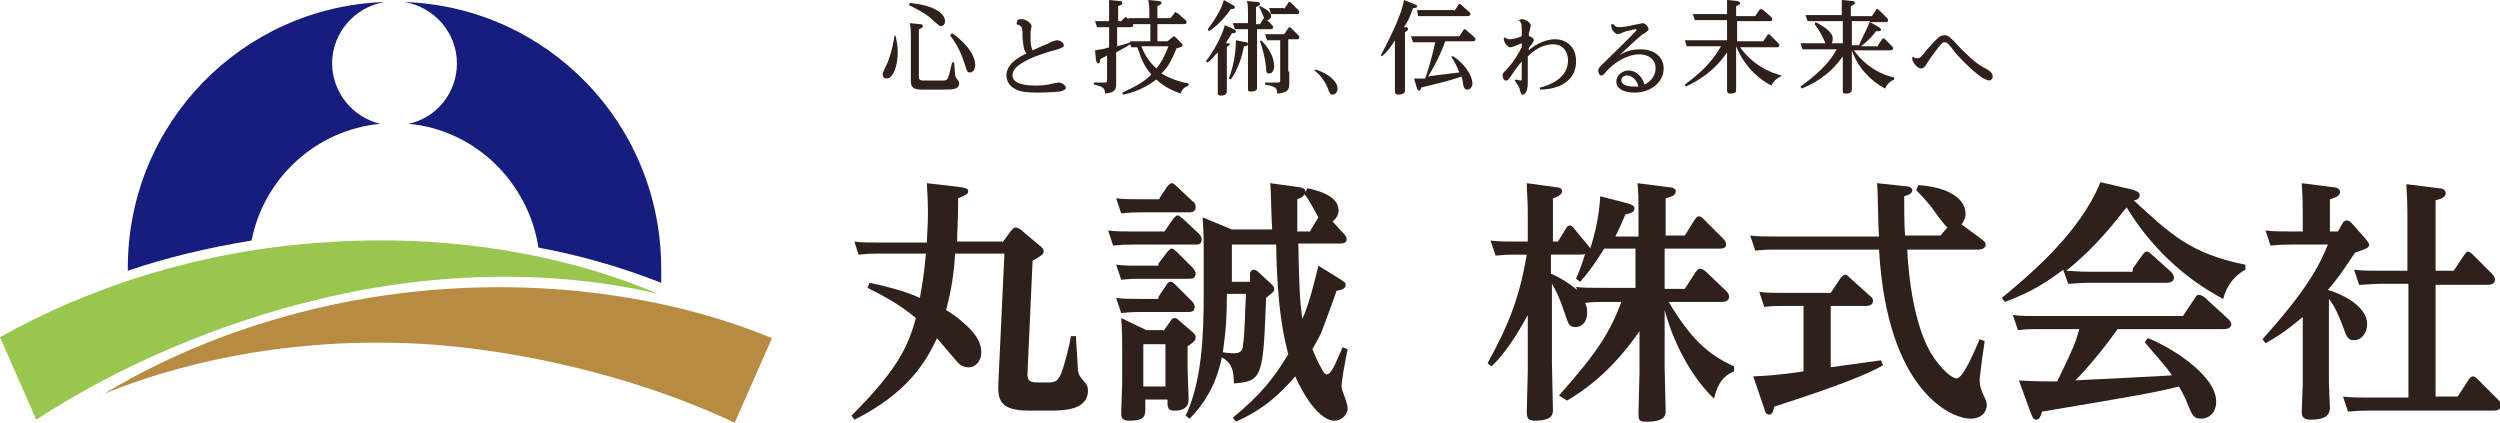
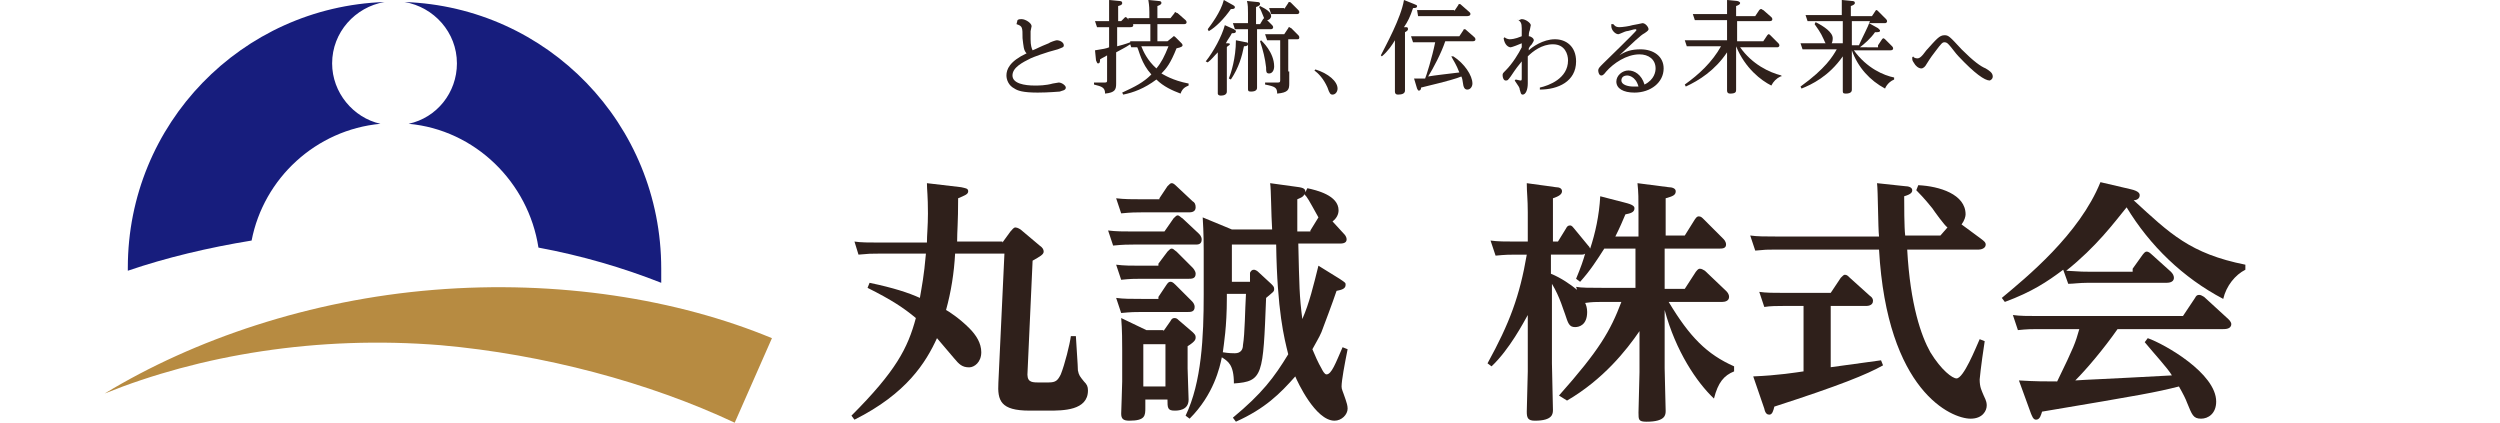
<svg xmlns="http://www.w3.org/2000/svg" version="1.1" id="レイヤー_1" x="0px" y="0px" viewBox="0 0 248.4 42" style="enable-background:new 0 0 248.4 42;" xml:space="preserve">
  <style type="text/css">
	.st0{fill:#171D7D;}
	.st1{fill:#B78B41;}
	.st2{fill:#98C64E;}
	.st3{fill:#2F201B;}
</style>
  <g>
    <g>
      <g>
        <path class="st0" d="M37.8,12.3c-2.7-0.6-4.8-3.1-4.8-6c0-3.1,2.3-5.6,5.2-6.1C24,0.7,12.7,12.3,12.7,26.6c0,0.1,0,0.2,0,0.3     c3.8-1.3,8-2.3,12.3-3C26.2,17.7,31.4,12.9,37.8,12.3z" />
        <path class="st0" d="M40.2,0.2c2.9,0.5,5.2,3,5.2,6.1c0,2.9-2,5.4-4.8,6c6.6,0.6,11.9,5.8,12.9,12.3c4.3,0.8,8.4,2,12.2,3.5     c0-0.5,0-0.9,0-1.4C65.7,12.3,54.4,0.7,40.2,0.2z" />
      </g>
      <path class="st1" d="M43.1,28.8c-12.3,1-23.8,4.9-32.7,10.3c9.4-3.8,21.1-5.8,33.4-4.8C54,35.2,64.5,38,73,42l3.7-8.4    C67.3,29.7,55.4,27.8,43.1,28.8z" />
-       <path class="st2" d="M31.8,29.7c12.1-2.9,23.9-2.8,33.6-0.5c-9.4-4-21.1-6-33.4-5.1C20,24.9,8.9,28.5,0,33.5v0l3.6,8.2    C11.7,36.4,21.7,32.1,31.8,29.7z M7.8,38.4C7.8,38.4,7.8,38.4,7.8,38.4L7.8,38.4C7.7,38.5,7.7,38.4,7.8,38.4z" />
    </g>
    <g>
-       <path class="st3" d="M89,3.6c0.1,0.5,0.2,1,0.2,1.5c0,1.6-0.5,2.7-1.1,2.7c-0.2,0-0.4-0.1-0.4-0.4c0-0.2,0.4-1,0.5-1.2    c0.5-1.3,0.6-2.3,0.7-2.7L89,3.6z M91.4,2.4c0.1,0,0.3,0,0.3,0.2c0,0.1-0.1,0.2-0.4,0.3v4.7c0,0.3,0.1,0.4,0.4,0.4h2    c0.5,0,0.5-0.1,0.9-1.8l0.2,0c0,0.2,0.1,1.1,0.1,1.2c0,0.3,0.1,0.3,0.3,0.6c0,0,0.1,0.1,0.1,0.3c0,0.6-0.7,0.6-1.5,0.6h-2.3    c-1,0-1-0.5-1-1V3.5c0-0.3,0-0.7-0.1-1.2L91.4,2.4z M90.4,0.3c2.3,0.2,3.5,1,3.5,1.8c0,0.3-0.2,0.5-0.4,0.5    c-0.2,0-0.2-0.1-0.7-0.5c-0.7-0.7-1.5-1.1-2.5-1.6L90.4,0.3z M94.6,3.3c0.9,0.6,2.3,1.9,2.3,3.2c0,0.3-0.2,0.7-0.5,0.7    c-0.3,0-0.3-0.1-0.5-0.7c-0.4-1.2-0.7-1.9-1.5-3L94.6,3.3z" />
      <path class="st3" d="M101.1,2c0.1-0.1,0.3-0.1,0.4-0.1c0.4,0,1,0.4,1,0.7c0,0.1-0.1,0.4-0.1,0.5c0,0.1,0,0.4,0,0.8    c0,0.6,0.1,0.9,0.2,1.1c0.5-0.2,0.6-0.3,1.6-0.7c0.1-0.1,0.7-0.3,0.8-0.3c0.3,0,0.7,0.2,0.7,0.5c0,0.2-0.1,0.2-0.6,0.4    c-1.2,0.3-2.5,0.8-2.7,0.9c-0.8,0.4-1.8,0.9-1.8,1.7c0,0.8,1.2,1,2.2,1c0.4,0,1.1,0,1.8-0.2c0.1,0,0.5-0.1,0.6-0.1    c0.3,0,0.7,0.3,0.7,0.5c0,0.3-0.4,0.3-0.6,0.4c-0.1,0-1.1,0.1-2.2,0.1c-1.5,0-2-0.2-2.3-0.4c-0.6-0.3-0.8-0.9-0.8-1.3    c0-0.6,0.3-1.4,2-2.2c-0.3-0.3-0.3-0.7-0.4-1.5c0-1.1,0-1.2-0.6-1.4L101.1,2z" />
      <path class="st3" d="M116.5,3.7c0,0,0.1-0.1,0.1-0.1c0.1,0,0.1,0,0.2,0.1l0.6,0.6c0.1,0.1,0.1,0.2,0.1,0.2c0,0.1-0.1,0.2-0.6,0.3    c-0.6,1.5-1,2-1.5,2.5c0.2,0.1,1.1,0.7,2.7,1l0,0.2c-0.2,0.1-0.6,0.2-0.8,0.8c-0.8-0.3-1.7-0.7-2.4-1.4c-1.2,0.9-2.3,1.3-3.3,1.5    l-0.1-0.2c1.3-0.6,2.1-1,2.9-1.8c-1-1.1-1.2-2.3-1.4-2.7c-0.1,0-0.3,0-0.6,0l-0.1-0.3c-0.6,0.4-0.7,0.4-1.4,0.8V7    c0,0.2,0,1.2,0,1.3c0,0.6-0.1,0.9-1.1,1c0-0.6-0.3-0.7-1.1-0.9V8.2l1.1,0c0.2,0,0.2-0.1,0.2-0.2V5.5c-0.3,0.2-0.4,0.2-0.7,0.4    c0,0.2,0,0.4-0.2,0.4c-0.1,0-0.1-0.1-0.2-0.3L108.8,5c0.7-0.1,1.2-0.2,1.4-0.3V2.7h-0.4c-0.4,0-0.6,0-0.8,0l-0.2-0.6    c0.3,0,0.6,0,1,0h0.4V1c0-0.4,0-0.8,0-1l1,0.1c0.1,0,0.3,0,0.3,0.2c0,0.1,0,0.2-0.4,0.3v1.5h0.3l0.3-0.3c0.1-0.1,0.1-0.1,0.1-0.1    c0.1,0,0.1,0,0.2,0.1l0.5,0.5c0.1,0.1,0.1,0.1,0.1,0.2c0,0.2-0.2,0.2-0.3,0.2H111v1.9c0.8-0.2,1.3-0.4,1.3-0.4l0-0.1    c0.3,0,0.6,0,1,0h1V2.4h-1.2c-0.3,0-0.5,0-0.8,0l-0.2-0.6c0.4,0,0.6,0,1,0h1.1V1.2c0-0.2,0-0.6-0.1-1.2l1,0.1c0.1,0,0.3,0,0.3,0.2    c0,0.1-0.1,0.2-0.4,0.3v1.2h1.3l0.4-0.5c0-0.1,0.1-0.1,0.1-0.1s0.1,0.1,0.2,0.1l0.8,0.7c0,0,0.1,0.1,0.1,0.2    c0,0.2-0.2,0.2-0.3,0.2h-2.6v1.7h1L116.5,3.7z M113.4,4.6c0.2,0.5,0.6,1.4,1.5,2.2c0.5-0.6,0.8-1.2,1.2-2.2H113.4z" />
      <path class="st3" d="M122.6,2.9c0.1,0.1,0.2,0.1,0.2,0.2c0,0.2-0.2,0.2-0.4,0.2c-0.2,0.4-0.4,0.6-0.6,1l0.2,0c0.1,0,0.2,0,0.2,0.1    c0,0.1-0.3,0.2-0.3,0.3v3.2c0,0.2,0,1,0,1.2c0,0.3-0.3,0.4-0.6,0.4c-0.2,0-0.3-0.1-0.3-0.2c0-0.1,0-1.1,0-1.3V5.2    c-0.4,0.4-0.6,0.7-1,1l-0.2-0.1c0.8-1,1.6-2.5,1.9-3.6L122.6,2.9z M122.5,0.5c0.2,0.1,0.2,0.2,0.2,0.2c0,0.2-0.2,0.2-0.4,0.2    c-0.7,1-1.5,1.8-2.2,2.2L120,2.9c0.3-0.4,1.3-1.7,1.6-2.9L122.5,0.5z M123.8,4.2c0.2,0,0.2,0.1,0.2,0.2s-0.1,0.2-0.4,0.2    c-0.2,1-0.5,2.1-1.3,3.3l-0.2-0.1c0.2-0.5,0.7-2,0.7-3.8L123.8,4.2z M125.2,2.4l0.3-0.5c0.1-0.1,0.1-0.1,0.1-0.1    c-0.3-0.7-0.3-0.8-0.5-1.1l0.1-0.1c0.6,0.3,1.1,0.6,1.1,1c0,0.2-0.2,0.4-0.4,0.4l0.5,0.5c0.1,0.1,0.1,0.2,0.1,0.2    c0,0.2-0.2,0.2-0.2,0.2h-1.4v4.3c0,0.2,0,1.3,0,1.5c0,0.1,0,0.4-0.6,0.4C124,9.1,124,9,124,8.8c0-0.2,0-1.3,0-1.6V2.9h-0.5    c-0.3,0-0.4,0-0.8,0l-0.2-0.6c0.3,0,0.6,0,1,0h0.5V1.3c0-0.5,0-0.8-0.1-1.2l1,0.1c0.1,0,0.3,0,0.3,0.2c0,0.1-0.1,0.2-0.4,0.3v1.7    H125.2z M125.3,4c0.1,0.1,1.3,1.2,1.3,2.6c0,0.4-0.2,0.7-0.5,0.7c-0.3,0-0.3-0.2-0.3-0.6c-0.1-0.9-0.3-1.7-0.6-2.6L125.3,4z     M128.1,7.1c0,0.2,0,1.1,0,1.2c0,0.6-0.1,0.9-1.2,1c0-0.6-0.2-0.7-1.2-0.9V8.2l1.2,0c0.2,0,0.3,0,0.3-0.2V4h-0.5    c-0.2,0-0.4,0-0.8,0l-0.2-0.6c0.3,0,0.6,0,1,0h0.9l0.4-0.6c0-0.1,0.1-0.1,0.1-0.1c0.1,0,0.1,0.1,0.2,0.1l0.7,0.7    c0,0,0.1,0.1,0.1,0.2c0,0.2-0.1,0.2-0.2,0.2h-0.9V7.1z M127.6,0.9l0.4-0.6c0-0.1,0.1-0.1,0.1-0.1c0.1,0,0.1,0,0.2,0.1L129,1    c0,0,0.1,0.1,0.1,0.2c0,0.2-0.2,0.2-0.2,0.2h-1.8c-0.2,0-0.4,0-0.8,0l-0.2-0.6c0.3,0,0.6,0,1,0H127.6z" />
      <path class="st3" d="M130.7,6.9c1.3,0.4,2.2,1.2,2.2,1.9c0,0.3-0.2,0.6-0.5,0.6c-0.2,0-0.3-0.1-0.5-0.7c-0.4-0.9-0.9-1.4-1.3-1.7    L130.7,6.9z" />
      <path class="st3" d="M140.5,0.4c0.2,0.1,0.3,0.1,0.3,0.2c0,0.2-0.2,0.2-0.4,0.2c-0.3,0.9-0.5,1.3-0.9,1.9l0.2,0    c0.1,0,0.2,0,0.2,0.2c0,0.1-0.1,0.2-0.3,0.3v4.2c0,0.2,0,1.3,0,1.6c0,0.3-0.3,0.4-0.7,0.4c-0.2,0-0.3-0.1-0.3-0.3    c0-0.2,0-1.3,0-1.5V4c-0.3,0.5-0.7,1.1-1.3,1.6l-0.1-0.1c0.5-1,2-3.7,2.3-5.5L140.5,0.4z M144.4,5.6c1.1,0.7,1.9,1.9,1.9,2.7    c0,0.3-0.2,0.6-0.5,0.6c-0.1,0-0.3,0-0.4-0.4c-0.1-0.6-0.1-0.7-0.2-0.9c-0.5,0.2-1.1,0.4-4,1.1c0,0.2-0.1,0.3-0.2,0.3    c-0.1,0-0.1,0-0.2-0.2l-0.3-1c0.3,0,0.7,0,1.1,0c0.1-0.2,0.7-2.1,1-3.6h-1.4c-0.1,0-0.5,0-0.8,0l-0.2-0.6c0.3,0,0.6,0,1,0h3.8    l0.4-0.6c0-0.1,0.1-0.1,0.1-0.1c0.1,0,0.1,0,0.2,0.1l0.8,0.7c0,0,0.1,0.1,0.1,0.2c0,0.2-0.2,0.2-0.3,0.2h-2.7    c-0.4,1.2-1.2,2.7-1.7,3.5c0.5-0.1,2.3-0.3,3.1-0.4c-0.3-0.8-0.6-1.2-0.8-1.6L144.4,5.6z M144.5,1.1l0.4-0.6    c0-0.1,0.1-0.1,0.1-0.1c0.1,0,0.1,0,0.2,0.1l0.8,0.7c0.1,0.1,0.1,0.1,0.1,0.2c0,0.2-0.3,0.2-0.3,0.2h-4.1c-0.2,0-0.4,0-0.8,0    L140.8,1c0.3,0,0.6,0,1,0H144.5z" />
      <path class="st3" d="M150.9,2c0.1,0,0.2-0.1,0.3-0.1c0.4,0,0.9,0.4,0.9,0.6c0,0.1-0.1,0.4-0.1,0.5c-0.1,0.2-0.1,0.5-0.1,0.6    c0.2,0,0.5,0.2,0.5,0.4c0,0.1-0.1,0.2-0.2,0.4c-0.1,0.1-0.2,0.2-0.3,0.4c0,0,0,0.1,0,0.2c0.3-0.3,1.4-1.1,2.6-1.1    c1.1,0,2.1,0.7,2.1,2.2c0,2-1.8,2.8-3.6,2.8l0-0.2c0.9-0.2,2.8-0.9,2.8-2.7c0-0.6-0.3-1.6-1.5-1.6c-1.1,0-2,0.7-2.5,1.2    c0,0.7,0,1.3,0,1.6c0,0.2,0,1,0,1.1c0,0.6-0.2,1.1-0.5,1.1c-0.2,0-0.2-0.2-0.3-0.5c0-0.2-0.1-0.3-0.5-0.9l0.1-0.1    C151,8,151.1,8,151.1,8c0.1,0,0.1-0.1,0.1-0.2c0-0.5,0-1.2,0-1.7c-0.4,0.5-0.5,0.6-1.1,1.5c-0.3,0.4-0.3,0.4-0.5,0.4    c-0.2,0-0.3-0.3-0.3-0.5c0-0.2,0-0.2,0.3-0.5c0.7-0.7,1.3-1.7,1.6-2.3l0-0.4c-0.2,0.1-1,0.4-1.1,0.4c-0.2,0-0.6-0.2-0.7-0.9    l0.1-0.1c0.2,0.2,0.5,0.2,0.5,0.2c0.1,0,0.5,0,1.2-0.3c0-0.1,0-0.8,0-0.8c0-0.5-0.1-0.7-0.5-0.9L150.9,2z" />
      <path class="st3" d="M160.3,2.4c0.1,0.1,0.2,0.3,0.6,0.3c0.3,0,1-0.1,1.3-0.2c0.1,0,1-0.2,1-0.2c0.3,0,0.6,0.4,0.6,0.6    c0,0.1-0.1,0.2-0.4,0.4c-0.4,0.2-1.1,0.9-2.5,2.2c0.6-0.4,1.2-0.6,2.1-0.6c1.3,0,2.3,0.7,2.3,1.9c0,1.4-1.3,2.4-2.9,2.4    c-1.1,0-1.8-0.4-1.8-1.1c0-0.6,0.6-1.1,1.2-1.1c0.6,0,1.3,0.4,1.6,1.4c1-0.5,1.1-1.3,1.1-1.6c0-0.9-0.7-1.4-1.6-1.4    c-1.3,0-2.6,0.9-3.3,1.7c-0.3,0.4-0.4,0.4-0.5,0.4c-0.2,0-0.3-0.3-0.3-0.5c0-0.2,0.1-0.3,0.5-0.7c0.2-0.2,3.3-3.2,3.3-3.3    c0,0,0-0.1-0.1-0.1c-0.2,0-0.7,0.2-0.9,0.2c-0.1,0-0.7,0.3-0.8,0.3c-0.3,0-0.7-0.4-0.7-0.8c0-0.1,0-0.1,0-0.2L160.3,2.4z     M161.7,7.5c-0.4,0-0.6,0.2-0.6,0.5c0,0.4,0.6,0.6,1.2,0.6c0.2,0,0.4,0,0.5,0C162.5,7.5,161.7,7.5,161.7,7.5z" />
      <path class="st3" d="M176.9,7.6c-0.4,0.2-0.7,0.5-0.9,0.9c-1-0.5-2.6-1.7-3.5-3.9v2.8c0,0.2,0,1.5,0,1.5c0,0.2,0,0.4-0.6,0.4    c-0.2,0-0.3-0.1-0.3-0.3c0-0.3,0-1.3,0-1.6V5.2c-1.2,1.8-2.8,2.8-4.1,3.4l-0.1-0.2c1.4-1,2.7-2.2,3.6-3.8h-2.6c-0.2,0-0.4,0-0.8,0    l-0.2-0.6c0.3,0,0.6,0,1,0h3.2v-2h-2.4c-0.2,0-0.4,0-0.8,0l-0.2-0.6c0.3,0,0.6,0,1,0h2.4V1.2c0-0.7,0-0.9,0-1.2l1,0.1    c0.1,0,0.3,0.1,0.3,0.2c0,0.1-0.1,0.2-0.4,0.3v1h1.9l0.4-0.6c0.1-0.1,0.1-0.1,0.2-0.1c0.1,0,0.1,0.1,0.2,0.1l0.8,0.7    c0,0,0.1,0.1,0.1,0.2c0,0.2-0.2,0.2-0.3,0.2h-3.2v2h2.6l0.4-0.6c0.1-0.1,0.1-0.1,0.1-0.1c0.1,0,0.1,0,0.2,0.1l0.8,0.8    c0,0,0.1,0.1,0.1,0.2c0,0.2-0.2,0.2-0.2,0.2h-3.7c1.2,1.7,2.9,2.5,4.1,2.8V7.6z" />
-       <path class="st3" d="M186.6,4.5l0.4-0.6c0.1-0.1,0.1-0.1,0.1-0.1c0,0,0.1,0,0.2,0.1l0.7,0.7c0,0,0.1,0.1,0.1,0.2    c0,0.2-0.2,0.2-0.3,0.2h-3.6c1.3,1.8,3,2.5,4,2.7v0.2c-0.7,0.3-0.9,0.9-0.9,0.9C185.8,8,184.6,6.7,184,5h0v2.4c0,0.2,0,1.5,0,1.5    c0,0.1,0,0.4-0.6,0.4c-0.3,0-0.3-0.1-0.3-0.3c0-0.2,0-1.5,0-1.6V5.6c-1.4,2-3.1,2.8-4.1,3.2l-0.1-0.2c2.5-1.8,3.2-3,3.6-3.7h-2.6    c-0.2,0-0.4,0-0.8,0l-0.2-0.6c0.3,0,0.6,0,1,0h3.2V2.1h-2.7c-0.2,0-0.4,0-0.8,0l-0.2-0.6c0.3,0,0.6,0,1,0h2.6V1.2    c0-0.3,0-0.8,0-1.2l1,0.1c0.1,0,0.3,0,0.3,0.2c0,0.1-0.1,0.2-0.4,0.3v1h2.1l0.4-0.6c0-0.1,0.1-0.1,0.1-0.1c0.1,0,0.1,0,0.2,0.1    l0.8,0.8c0,0,0.1,0.1,0.1,0.2c0,0.2-0.2,0.2-0.2,0.2h-1.6l0.9,0.5c0.1,0.1,0.2,0.2,0.2,0.2c0,0.2-0.1,0.2-0.5,0.2    c-0.4,0.6-1.1,1.2-1.5,1.5H186.6z M180.4,2.2c0.8,0.4,1.7,1,1.7,1.6c0,0.5-0.2,0.7-0.4,0.7c-0.2,0-0.3-0.1-0.5-0.6    c-0.3-0.7-0.7-1.2-0.9-1.5L180.4,2.2z M184.7,4.5L184.7,4.5c0.4-0.9,0.9-1.8,1.1-2.4h-1.8v2.4H184.7z" />
+       <path class="st3" d="M186.6,4.5l0.4-0.6c0.1-0.1,0.1-0.1,0.1-0.1c0,0,0.1,0,0.2,0.1l0.7,0.7c0,0,0.1,0.1,0.1,0.2    c0,0.2-0.2,0.2-0.3,0.2h-3.6c1.3,1.8,3,2.5,4,2.7v0.2c-0.7,0.3-0.9,0.9-0.9,0.9C185.8,8,184.6,6.7,184,5h0v2.4c0,0.2,0,1.5,0,1.5    c0,0.1,0,0.4-0.6,0.4c-0.3,0-0.3-0.1-0.3-0.3c0-0.2,0-1.5,0-1.6V5.6c-1.4,2-3.1,2.8-4.1,3.2l-0.1-0.2c2.5-1.8,3.2-3,3.6-3.7h-2.6    c-0.2,0-0.4,0-0.8,0l-0.2-0.6c0.3,0,0.6,0,1,0h3.2V2.1h-2.7c-0.2,0-0.4,0-0.8,0l-0.2-0.6c0.3,0,0.6,0,1,0h2.6V1.2    c0-0.3,0-0.8,0-1.2l1,0.1c0.1,0,0.3,0,0.3,0.2c0,0.1-0.1,0.2-0.4,0.3v1h2.1l0.4-0.6c0.1,0,0.1,0,0.2,0.1    l0.8,0.8c0,0,0.1,0.1,0.1,0.2c0,0.2-0.2,0.2-0.2,0.2h-1.6l0.9,0.5c0.1,0.1,0.2,0.2,0.2,0.2c0,0.2-0.1,0.2-0.5,0.2    c-0.4,0.6-1.1,1.2-1.5,1.5H186.6z M180.4,2.2c0.8,0.4,1.7,1,1.7,1.6c0,0.5-0.2,0.7-0.4,0.7c-0.2,0-0.3-0.1-0.5-0.6    c-0.3-0.7-0.7-1.2-0.9-1.5L180.4,2.2z M184.7,4.5L184.7,4.5c0.4-0.9,0.9-1.8,1.1-2.4h-1.8v2.4H184.7z" />
      <path class="st3" d="M190.1,5.6c0,0.1,0.2,0.2,0.4,0.2c0.2,0,0.4-0.1,0.9-0.8c1-1.1,1.3-1.5,1.8-1.5c0.4,0,0.5,0.1,1.7,1.4    c1.2,1.2,1.9,1.7,2.4,1.9c0.3,0.2,0.7,0.4,0.7,0.8c0,0.3-0.3,0.4-0.3,0.4c-0.5,0-1.5-0.7-3.1-2.4c-0.3-0.3-0.7-0.9-1-1.2    c-0.1-0.1-0.2-0.2-0.4-0.2c-0.2,0-0.3,0.1-0.9,0.9c-0.3,0.4-0.4,0.5-0.9,1.3c-0.1,0.2-0.3,0.4-0.5,0.4c-0.3,0-0.6-0.3-0.7-0.5    C190,6,190,6,190,5.7L190.1,5.6z" />
    </g>
    <g>
      <g>
        <g>
          <path class="st3" d="M99.6,24.1l0.8-1.1c0.2-0.2,0.3-0.4,0.5-0.4c0.2,0,0.5,0.2,0.5,0.2l1.9,1.6c0.3,0.2,0.4,0.4,0.4,0.6      c0,0.3-0.4,0.5-1.1,0.9l-0.5,11c-0.1,1,0.3,1.1,1,1.1h1.1c0.7,0,0.9-0.2,1.2-0.8c0.4-1,0.9-3,1-3.8l0.5,0      c0.2,3.1,0.2,3.2,0.2,3.4c0.1,0.5,0.2,0.6,0.6,1.1c0.3,0.3,0.4,0.5,0.4,0.9c0,2-2.5,2-3.9,2h-1.9c-2.9,0-3.2-1-3.1-2.8l0.6-12.8      h-4.9c-0.1,1.9-0.4,3.8-0.9,5.6c0.2,0.1,1.3,0.8,2.3,1.8c0.7,0.7,1.2,1.5,1.2,2.4c0,1-0.7,1.5-1.2,1.5c-0.7,0-1-0.3-1.5-0.9      c-0.6-0.7-1.2-1.4-1.7-2c-1.1,2.4-3,5.5-8.2,8.1l-0.3-0.4c4.4-4.4,5.6-6.7,6.4-9.7c-1.2-1-2.4-1.8-4.8-3l0.2-0.5      c2.4,0.5,3.9,1,5,1.5c0.2-1.2,0.4-2.1,0.6-4.4h-4.7c-0.8,0-0.9,0-2,0.1L84.9,24c0.6,0.1,1.5,0.1,2.5,0.1h4.7      c0-0.8,0.1-1.6,0.1-2.9c0-1.8-0.1-2.3-0.1-3l3.4,0.4c0.4,0.1,0.7,0.1,0.7,0.4c0,0.3-0.3,0.4-1,0.7c0,2.5-0.1,3.2-0.1,4.3H99.6z" />
          <path class="st3" d="M115.7,23l0.9-1.3c0.2-0.2,0.3-0.3,0.4-0.3c0.2,0,0.3,0.2,0.5,0.3l1.6,1.5c0.1,0.1,0.3,0.3,0.3,0.6      c0,0.5-0.4,0.5-0.6,0.5h-6.2c-0.5,0-1,0-2,0.1l-0.5-1.5c0.8,0.1,1.5,0.1,2.5,0.1H115.7z M115.2,19.7l0.8-1.2      c0.2-0.2,0.3-0.3,0.4-0.3c0.1,0,0.2,0,0.5,0.3l1.6,1.5c0.2,0.1,0.3,0.3,0.3,0.6c0,0.5-0.5,0.5-0.7,0.5h-4.7c-0.5,0-1,0-2,0.1      l-0.5-1.5c0.8,0.1,1.6,0.1,2.6,0.1H115.2z M115.1,26.2L116,25c0.2-0.2,0.3-0.3,0.4-0.3c0.2,0,0.2,0.1,0.5,0.3l1.6,1.6      c0,0,0.3,0.3,0.3,0.6c0,0.5-0.4,0.5-0.7,0.5h-4.7c-0.6,0-1.1,0-2,0.1l-0.5-1.5c0.8,0.1,1.5,0.1,2.5,0.1H115.1z M115.1,29.5      l0.8-1.2c0.2-0.3,0.3-0.3,0.4-0.3c0.1,0,0.2,0,0.5,0.3l1.6,1.6c0.1,0.1,0.3,0.3,0.3,0.6c0,0.5-0.4,0.5-0.7,0.5h-4.6      c-0.5,0-1,0-2,0.1l-0.5-1.5c0.7,0.1,1.5,0.1,2.6,0.1H115.1z M115.6,32.9l0.7-1c0.1-0.2,0.2-0.3,0.4-0.3c0.2,0,0.3,0.1,0.4,0.2      l1.4,1.2c0.2,0.2,0.3,0.3,0.3,0.5c0,0.2,0,0.4-0.8,0.9v2.2c0,0.5,0.1,2.7,0.1,3.1c0,1.1-1.1,1.1-1.4,1.1c-0.7,0-0.7-0.3-0.7-1.1      h-2.2v0.8c0,0.8,0,1.3-1.6,1.3c-0.6,0-0.8-0.2-0.8-0.7c0-0.2,0.1-2.7,0.1-3.2v-3.1c0-0.7,0-2.1-0.1-3.2l2.5,1.2H115.6z       M113.6,34.2v4.2h2.2v-4.2H113.6z M124.2,27.1c0.1-0.2,0.2-0.3,0.4-0.3c0.1,0,0.3,0.1,0.4,0.2l1.3,1.2c0.2,0.2,0.3,0.3,0.3,0.5      c0,0.3-0.1,0.3-0.8,0.9c-0.3,7.7-0.3,8.3-3.2,8.5c0-1.9-0.6-2.2-1.2-2.6c-0.2,1-0.8,3.7-3.2,6.1l-0.4-0.3      c1.6-3.3,1.8-7.9,1.8-12v-4.4c0-0.3,0-1.8-0.1-3.3l2.9,1.2h4c-0.1-1.5-0.1-4-0.2-4.6l2.9,0.4c0.6,0.1,0.6,0.3,0.6,0.5l0.2-0.4      c0.9,0.2,3.1,0.7,3.1,2.2c0,0.4-0.2,0.8-0.6,1.1l1.1,1.2c0.1,0.1,0.3,0.3,0.3,0.6c0,0.4-0.5,0.4-0.7,0.4h-4.1      c0.1,4.2,0.1,5.2,0.4,7.5c0.7-1.6,1.1-3.3,1.6-5.3l2.1,1.3c0.6,0.4,0.6,0.4,0.6,0.6c0,0.4-0.4,0.5-0.9,0.6      c-0.4,1.2-1.2,3.3-1.5,4.1c-0.2,0.5-0.7,1.3-0.9,1.7c0.2,0.5,0.6,1.4,0.9,1.9c0.1,0.2,0.3,0.6,0.5,0.6c0.5,0,0.9-1.1,1.6-2.7      l0.5,0.2c-0.3,1.5-0.6,3.1-0.6,3.7c0,0.3,0.1,0.4,0.4,1.3c0.1,0.3,0.2,0.6,0.2,0.9c0,0.6-0.6,1.2-1.3,1.2      c-1.9,0-3.7-3.9-3.9-4.4c-1.5,1.7-3,3.2-5.9,4.5l-0.3-0.4c2.9-2.4,4.1-4,5.5-6.3c-0.4-1.6-1.1-4.3-1.2-10.9h-4.4v3.7h1.8      L124.2,27.1z M121.9,29.6c0,2.9-0.3,4.6-0.4,5.4c0.6,0.1,1,0.1,1.2,0.1c0.6,0,0.8-0.4,0.8-0.8c0.2-1.2,0.2-3.5,0.3-5.1h-1.9      V29.6z M130.2,22.9l0.8-1.3c-1-1.8-1.1-2-1.4-2.3c-0.1,0.3-0.5,0.4-0.7,0.5c0,2,0,2.3,0,3.2H130.2z" />
          <path class="st3" d="M154.9,39.3c4-4.5,5.1-6.4,6.2-9.3h-2c-0.5,0-0.9,0-1.6,0.1c0.1,0.2,0.2,0.5,0.2,0.9c0,1.3-0.8,1.5-1.2,1.5      c-0.6,0-0.7-0.4-1-1.3c-0.1-0.2-0.5-1.7-1.3-3v7.9c0,0.7,0.1,3.9,0.1,4.6c0,0.4,0,1.1-1.8,1.1c-0.7,0-0.8-0.3-0.8-0.9      s0.1-3.4,0.1-4v-5.6c-0.4,0.7-1.8,3.4-3.6,5.1l-0.4-0.3c2.2-4,3.2-6.7,3.9-10.8h-1.1c-0.5,0-1,0-2,0.1l-0.5-1.5      c0.7,0.1,1.5,0.1,2.5,0.1h1.2v-2.9c0-1.4-0.1-1.9-0.1-2.9l2.9,0.4c0.3,0,0.6,0.1,0.6,0.4c0,0.3-0.3,0.5-0.9,0.7V24h0.5l0.8-1.3      c0.1-0.2,0.2-0.3,0.4-0.3c0.2,0,0.3,0.2,0.4,0.3l1.4,1.7c0.1,0.1,0.1,0.1,0.2,0.3c0.5-1.5,0.9-3.3,1-5.2l2.7,0.7      c0.7,0.2,0.7,0.4,0.7,0.5c0,0.4-0.4,0.5-0.9,0.6c-0.3,0.7-0.5,1.2-1,2.2h2.3v-2.3c0-1.6,0-2-0.1-3l3.1,0.4      c0.3,0,0.7,0.1,0.7,0.4c0,0.4-0.3,0.5-1,0.7v3.7h1.9l1-1.6c0.2-0.3,0.3-0.3,0.4-0.3c0.2,0,0.3,0.1,0.5,0.3l1.9,1.9      c0.1,0.1,0.3,0.3,0.3,0.6c0,0.4-0.4,0.4-0.7,0.4h-5.4v4h2l1.1-1.7c0.1-0.1,0.2-0.3,0.4-0.3c0.2,0,0.3,0.1,0.5,0.2l2.1,2      c0.1,0.1,0.3,0.3,0.3,0.6c0,0.4-0.4,0.5-0.7,0.5h-5.3c2.1,3.5,3.8,5.2,6.5,6.4v0.5c-1,0.4-1.6,1.1-2,2.7      c-1.7-1.6-3.8-4.7-4.9-8.8v5.8c0,0.7,0.1,3.6,0.1,4.2c0,0.4,0,1.1-1.9,1.1c-0.8,0-0.8-0.2-0.8-0.9c0-0.5,0.1-3.5,0.1-4v-4.1      c-1.3,1.9-3.6,4.8-7.2,6.9L154.9,39.3z M162.5,28.7v-4h-3.1c-0.7,1.1-1.4,2.2-2.4,3.3l-0.4-0.3c0.5-1.2,0.7-1.8,0.9-2.5      c-0.1,0.1-0.3,0.1-0.4,0.1h-3v1.9c1,0.4,2,1.1,2.6,1.6l-0.1-0.3c0.5,0.1,1.4,0.1,2.6,0.1H162.5z" />
          <path class="st3" d="M189.3,18.5c0.3,0,0.7,0.1,0.7,0.4c0,0.2-0.1,0.4-0.8,0.6c0,0.8,0,3.1,0.1,3.9h3.5l0.7-0.8      c-0.3-0.2-1.3-1.6-1.5-1.9c-0.8-1-1.4-1.6-1.6-1.8l0.2-0.5c2.1,0.1,4.7,0.9,4.7,2.9c0,0.2-0.1,0.6-0.4,1l1.9,1.4      c0.4,0.3,0.5,0.4,0.5,0.6c0,0.4-0.5,0.5-0.7,0.5h-7.1c0.3,5.5,1.4,8.6,2.3,10.2c1.1,1.8,2.2,2.6,2.6,2.6c0.7,0,1.9-3,2.3-3.9      l0.5,0.2c-0.4,2.6-0.5,3.8-0.5,3.8c0,0.8,0.2,1.1,0.4,1.6c0.3,0.6,0.3,0.8,0.3,1c0,0.5-0.4,1.3-1.6,1.3c-1.9,0-8.3-2.7-9.1-16.8      h-10.4c-0.7,0-0.9,0-1.9,0.1l-0.5-1.5c0.7,0.1,1.5,0.1,2.6,0.1h10.2c-0.1-0.8-0.1-4.6-0.2-5.3L189.3,18.5z M181.8,36.5l5.1-0.7      l0.2,0.5c-1.6,0.9-4.3,2-10.8,4.1c-0.1,0.4-0.2,0.8-0.5,0.8c-0.2,0-0.4-0.1-0.5-0.6l-1.1-3.2c2.5-0.1,4.3-0.4,5-0.5v-6.5h-2      c-0.6,0-1.3,0-1.9,0.1l-0.5-1.5c0.7,0.1,1.4,0.1,2.5,0.1h4.6l1-1.5c0.2-0.2,0.3-0.3,0.4-0.3c0.2,0,0.3,0.1,0.5,0.3l2,1.8      c0.3,0.2,0.3,0.4,0.3,0.5c0,0.5-0.6,0.5-0.7,0.5h-3.5V36.5z" />
          <path class="st3" d="M211.9,26.7l1-1.4c0.1-0.1,0.2-0.3,0.4-0.3c0.2,0,0.4,0.2,0.4,0.2l2,1.8c0.2,0.2,0.3,0.4,0.3,0.6      c0,0.5-0.6,0.5-0.8,0.5h-7.8c-0.8,0-1.4,0.1-1.9,0.1l-0.5-1.4c-1.6,1.2-3.1,2.2-5.8,3.2l-0.3-0.4c2.4-2,7.7-6.3,9.8-11.5l3,0.7      c0.9,0.2,0.9,0.5,0.9,0.6c0,0.4-0.4,0.5-0.6,0.5c3.6,3.3,5.6,5.3,11.1,6.4v0.5c-1,0.5-1.9,1.6-2.2,2.9c-4-2.1-7.3-5.3-9.6-9.1      c-1.3,1.6-3,3.9-6,6.3c1.6,0.1,1.7,0.1,2.4,0.1H211.9z M202.4,32.7c-0.4,0-1,0-1.9,0.1l-0.5-1.5c0.7,0.1,1.5,0.1,2.5,0.1h14.4      l1.2-1.8c0.1-0.2,0.2-0.3,0.4-0.3c0.2,0,0.3,0.1,0.5,0.2l2.4,2.2c0.1,0.1,0.3,0.3,0.3,0.5c0,0.5-0.6,0.5-0.8,0.5h-10.5      c-1.4,2-3.1,4-4.2,5.1c1.5-0.1,2.3-0.1,9.6-0.5c-0.4-0.7-1.8-2.2-2.7-3.3l0.3-0.4c1.7,0.6,6.8,3.5,6.8,6.3      c0,1.2-0.8,1.7-1.5,1.7c-0.8,0-0.9-0.4-1.4-1.6c-0.1-0.3-0.4-0.9-0.8-1.6c-2.4,0.6-3.5,0.8-13.6,2.5c-0.1,0.3-0.2,0.8-0.6,0.8      c-0.3,0-0.4-0.4-0.5-0.6l-1.2-3.3c1.6,0.1,2.7,0.1,3.8,0.1c1.7-3.5,1.8-3.8,2.2-5.2H202.4z" />
-           <path class="st3" d="M232.8,22.1c0.1-0.1,0.2-0.2,0.4-0.2c0.1,0,0.3,0.1,0.4,0.2l1.5,1.7c0.2,0.3,0.3,0.4,0.3,0.5      c0,0.3-0.2,0.4-1.4,0.8c-0.9,1.3-1.4,2.2-2.7,3.7c2.5,0.8,3.9,2.1,3.9,3.4c0,0.8-0.5,1.6-1.3,1.6c-0.6,0-0.7-0.2-1.2-1.6      c-0.2-0.5-0.7-1.8-1.3-2.5v8.3c0,0.4,0.1,2.2,0.1,2.5c0,0.9-0.7,1.2-1.9,1.2c-0.7,0-0.9-0.3-0.9-0.7c0-0.5,0.1-2.5,0.1-2.9v-6.6      c-0.9,0.7-1.7,1.5-3.7,2.6l-0.3-0.4c4.4-4.9,5.6-7.2,6.5-9.4h-3.7c-0.5,0-0.9,0-2,0.1l-0.5-1.5c0.8,0.1,1.5,0.1,2.6,0.1h1.1      v-1.8c0-0.4,0-1.5-0.1-3l3.1,0.4c0.3,0,0.7,0.1,0.7,0.5c0,0.3-0.3,0.5-1,0.7V23h0.8L232.8,22.1z M239.2,21.3      c0-1.8-0.1-2.4-0.1-3l3.2,0.4c0.3,0,0.7,0.1,0.7,0.5c0,0.3-0.2,0.5-1,0.7v7h1.8l1-1.5c0.2-0.3,0.3-0.4,0.4-0.4      c0.2,0,0.4,0.2,0.5,0.3l1.9,1.9c0.2,0.2,0.3,0.4,0.3,0.6c0,0.5-0.6,0.5-0.8,0.5h-5.1v11.1h2.2l1.1-1.7c0.1-0.1,0.2-0.3,0.4-0.3      c0.2,0,0.3,0.1,0.5,0.3l2,2c0.2,0.2,0.3,0.3,0.3,0.6c0,0.5-0.6,0.5-0.8,0.5h-12.4c-0.5,0-0.9,0-2,0.1l-0.5-1.5      c0.7,0.1,1.5,0.1,2.6,0.1h3.9V28.2h-2.9c-0.7,0-1.3,0.1-2,0.1l-0.5-1.5c0.9,0.1,1.5,0.1,2.5,0.1h2.8V21.3z" />
        </g>
      </g>
    </g>
  </g>
</svg>